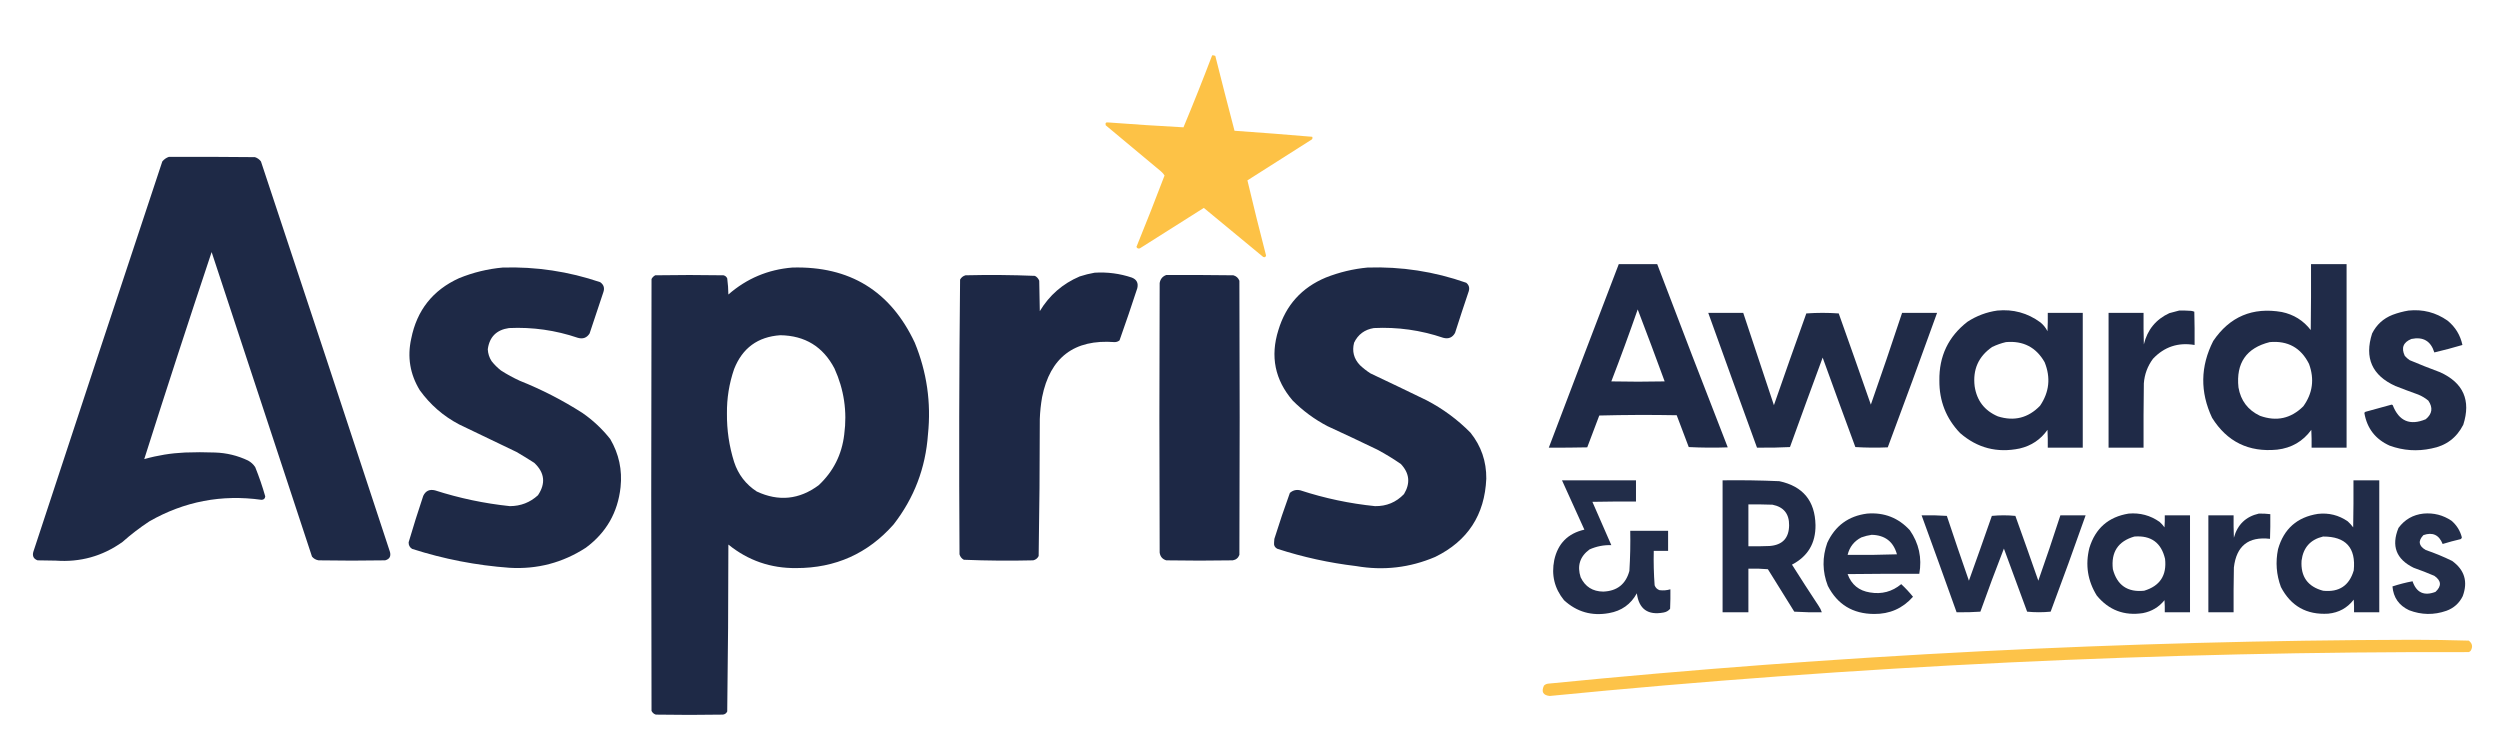
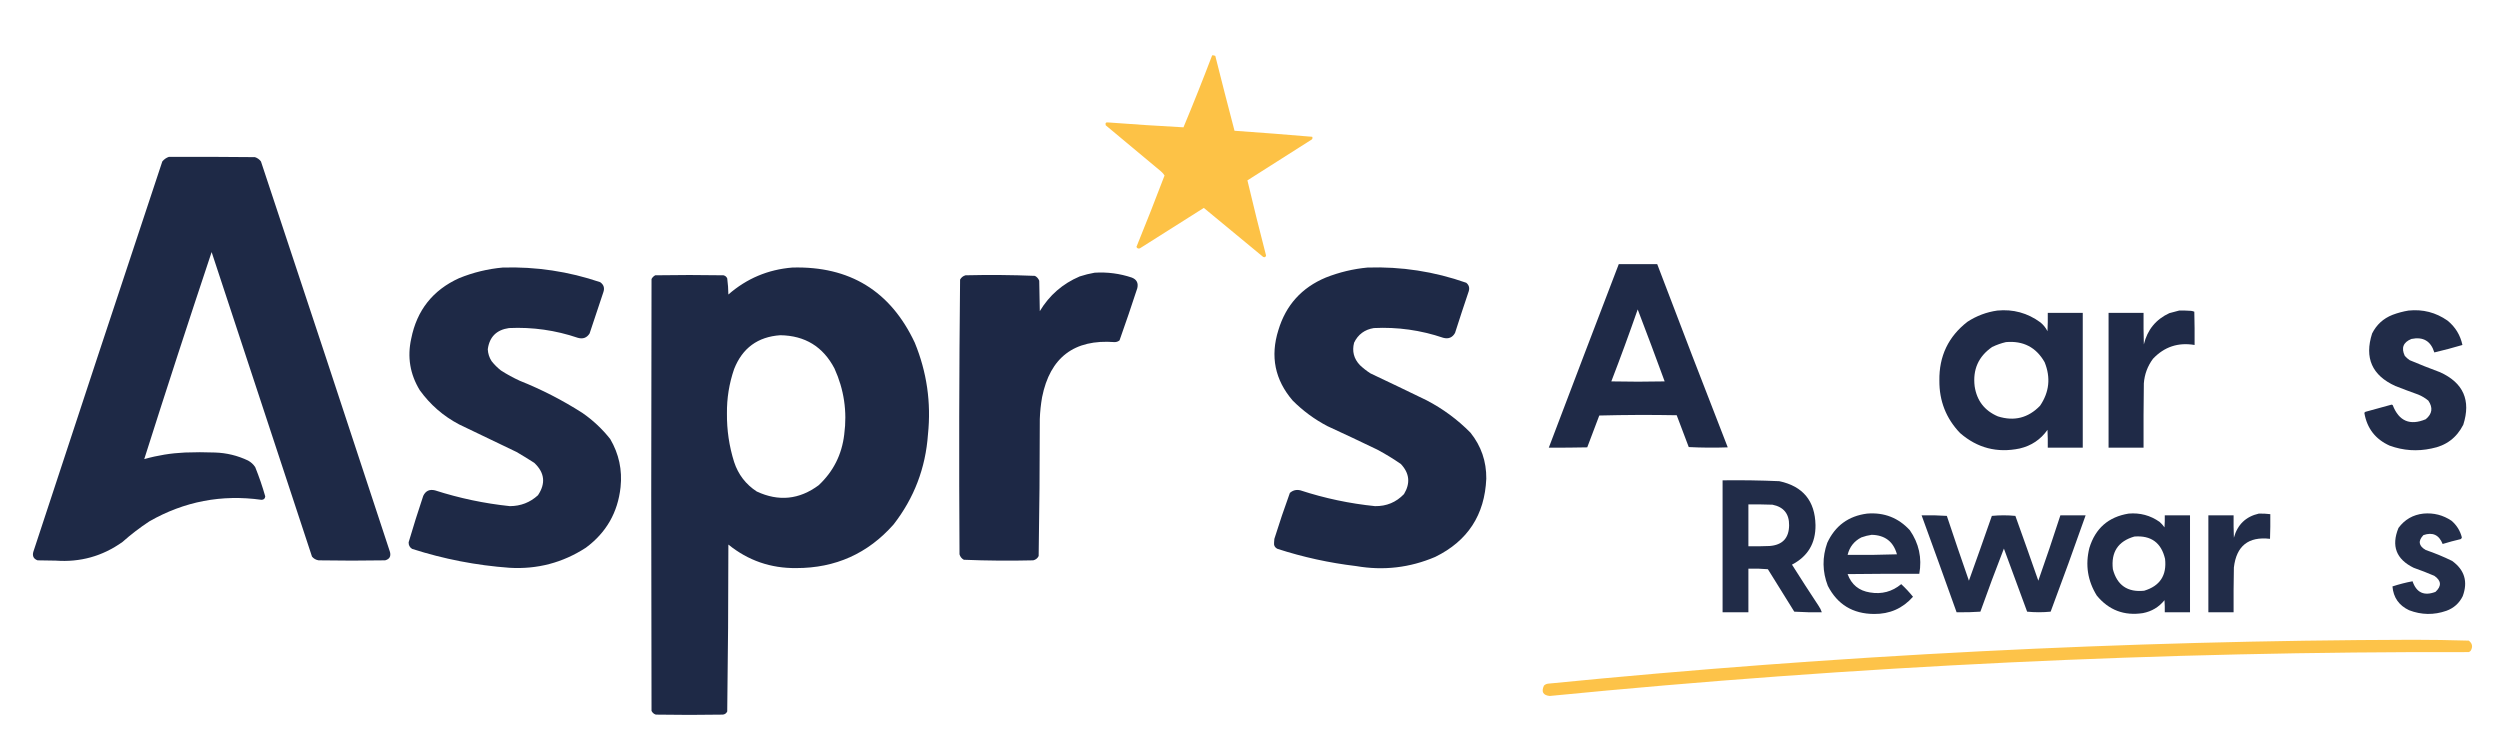
<svg xmlns="http://www.w3.org/2000/svg" version="1.1" width="4359px" height="1300px" style="shape-rendering:geometricPrecision; text-rendering:geometricPrecision; image-rendering:optimizeQuality; fill-rule:evenodd; clip-rule:evenodd">
  <g>
    <path style="opacity:0.985" fill="#fdc244" d="M 2113.5,96.5 C 2115.47,96.261 2117.3,96.594 2119,97.5C 2129.94,141.092 2141.11,184.592 2152.5,228C 2197.75,231.149 2242.92,234.649 2288,238.5C 2288.72,240.112 2288.55,241.612 2287.5,243C 2249.92,266.708 2212.42,290.542 2175,314.5C 2185.34,358.202 2196.18,401.869 2207.5,445.5C 2206.9,448.246 2205.24,449.08 2202.5,448C 2168.07,419.376 2133.57,390.876 2099,362.5C 2061.77,385.869 2024.6,409.369 1987.5,433C 1984.72,433.923 1982.72,433.089 1981.5,430.5C 1998.33,389.184 2014.66,347.684 2030.5,306C 2028.92,303.408 2026.92,301.074 2024.5,299C 1992.33,272.167 1960.17,245.333 1928,218.5C 1926.81,214.518 1928.31,212.851 1932.5,213.5C 1976.16,216.8 2019.83,219.633 2063.5,222C 2080.85,180.438 2097.52,138.605 2113.5,96.5 Z" />
  </g>
  <g>
    <path style="opacity:0.992" fill="#1d2845" d="M 294.5,273.5 C 344.501,273.333 394.501,273.5 444.5,274C 448.792,275.396 452.292,277.896 455,281.5C 530.392,508.342 605.392,735.342 680,962.5C 681.92,970.164 679.087,974.997 671.5,977C 632.833,977.667 594.167,977.667 555.5,977C 550.849,976.258 547.016,974.092 544,970.5C 485.514,793.559 427.181,616.559 369,439.5C 328.846,559.791 289.679,680.124 251.5,800.5C 274.699,793.924 298.366,790.09 322.5,789C 339.833,788.333 357.167,788.333 374.5,789C 394.845,789.601 414.178,794.268 432.5,803C 437.619,805.785 441.786,809.618 445,814.5C 451.727,831.18 457.56,848.18 462.5,865.5C 462.099,869.401 459.932,871.401 456,871.5C 386.459,861.782 321.293,874.282 260.5,909C 243.979,919.85 228.312,931.85 213.5,945C 178.695,969.818 139.862,980.651 97,977.5C 86.5,977.333 76,977.167 65.5,977C 58.66,974.487 56.16,969.654 58,962.5C 132.608,735.342 207.608,508.342 283,281.5C 286.15,277.689 289.983,275.023 294.5,273.5 Z" />
  </g>
  <g>
    <path style="opacity:0.985" fill="#1d2845" d="M 2822.5,460.5 C 2844.83,460.5 2867.17,460.5 2889.5,460.5C 2930,567.177 2971,673.677 3012.5,780C 2989.83,780.833 2967.16,780.666 2944.5,779.5C 2937.59,760.944 2930.59,742.444 2923.5,724C 2878.5,723.167 2833.5,723.333 2788.5,724.5C 2781.59,743.056 2774.59,761.556 2767.5,780C 2745.17,780.5 2722.84,780.667 2700.5,780.5C 2740.97,673.767 2781.63,567.1 2822.5,460.5 Z M 2855.5,539.5 C 2871.44,581.135 2887.1,622.968 2902.5,665C 2871.5,665.667 2840.5,665.667 2809.5,665C 2825.53,623.417 2840.86,581.583 2855.5,539.5 Z" />
  </g>
  <g>
-     <path style="opacity:0.984" fill="#1d2845" d="M 4029.5,460.5 C 4050.17,460.5 4070.83,460.5 4091.5,460.5C 4091.5,567.167 4091.5,673.833 4091.5,780.5C 4071.17,780.5 4050.83,780.5 4030.5,780.5C 4030.67,770.161 4030.5,759.828 4030,749.5C 4015.35,769.588 3995.51,781.088 3970.5,784C 3921,788.833 3883.17,770.333 3857,728.5C 3835.82,683.492 3836.48,638.826 3859,594.5C 3887.79,552.035 3927.62,535.202 3978.5,544C 3999.35,548.327 4016.18,558.827 4029,575.5C 4029.5,537.168 4029.67,498.835 4029.5,460.5 Z M 3957.5,596.5 C 3989.11,593.716 4011.95,606.383 4026,634.5C 4035.73,661.057 4032.4,685.723 4016,708.5C 3994.4,729.855 3969.24,735.355 3940.5,725C 3919.42,715.014 3906.92,698.514 3903,675.5C 3898.51,633.061 3916.67,606.727 3957.5,596.5 Z" />
-   </g>
+     </g>
  <g>
    <path style="opacity:0.991" fill="#1d2845" d="M 876.5,466.5 C 934.691,464.789 991.358,473.289 1046.5,492C 1052.72,496.376 1054.56,502.209 1052,509.5C 1044,533.5 1036,557.5 1028,581.5C 1023.15,589.056 1016.32,591.556 1007.5,589C 968.52,575.765 928.52,570.098 887.5,572C 865.719,575.114 853.386,587.447 850.5,609C 850.857,616.404 853.024,623.238 857,629.5C 861.833,635.667 867.333,641.167 873.5,646C 884.02,652.762 895.02,658.762 906.5,664C 944.712,679.271 981.046,697.938 1015.5,720C 1033.94,732.769 1050.1,747.936 1064,765.5C 1079.19,791.45 1085.19,819.45 1082,849.5C 1077.22,893.559 1057.06,928.725 1021.5,955C 981.11,981.182 936.777,992.849 888.5,990C 830.508,985.802 773.842,974.802 718.5,957C 714.34,954.389 712.34,950.556 712.5,945.5C 720.49,918.362 728.99,891.362 738,864.5C 742.19,855.823 749.024,852.657 758.5,855C 801.05,868.679 844.55,877.846 889,882.5C 907.898,882.429 924.231,876.096 938,863.5C 951.856,842.828 949.69,823.994 931.5,807C 921.334,800.416 911,794.082 900.5,788C 867.167,772 833.833,756 800.5,740C 773.031,725.533 750.198,705.7 732,680.5C 714.896,652.545 709.896,622.545 717,590.5C 726.826,540.983 754.659,505.817 800.5,485C 825.042,475.03 850.375,468.864 876.5,466.5 Z" />
  </g>
  <g>
    <path style="opacity:0.992" fill="#1d2845" d="M 1381.5,466.5 C 1481.52,463.734 1552.68,507.401 1595,597.5C 1616.09,648.85 1623.75,702.183 1618,757.5C 1613.83,816.129 1593.83,868.462 1558,914.5C 1513.16,965.195 1456.66,990.528 1388.5,990.5C 1343.92,991.031 1304.42,977.364 1270,949.5C 1269.99,1046.54 1269.32,1143.54 1268,1240.5C 1266.52,1243.66 1264.02,1245.5 1260.5,1246C 1221.5,1246.67 1182.5,1246.67 1143.5,1246C 1140.09,1244.92 1137.59,1242.76 1136,1239.5C 1135.33,988.5 1135.33,737.5 1136,486.5C 1137.5,483.667 1139.67,481.5 1142.5,480C 1182.17,479.333 1221.83,479.333 1261.5,480C 1264.57,480.739 1266.74,482.572 1268,485.5C 1269.22,494.774 1269.89,504.107 1270,513.5C 1301.98,485.595 1339.15,469.928 1381.5,466.5 Z M 1360.5,584.5 C 1403.62,585.135 1435.12,604.468 1455,642.5C 1471.66,679.143 1477.33,717.477 1472,757.5C 1467.89,792.544 1453.06,822.044 1427.5,846C 1393.7,871.126 1357.7,874.793 1319.5,857C 1300.33,844.493 1287.17,827.326 1280,805.5C 1271.38,778.014 1267.21,749.847 1267.5,721C 1267.2,694.429 1271.37,668.596 1280,643.5C 1294.46,606.862 1321.29,587.196 1360.5,584.5 Z" />
  </g>
  <g>
    <path style="opacity:0.991" fill="#1d2845" d="M 2384.5,466.5 C 2443.5,464.61 2500.83,473.444 2556.5,493C 2561.15,496.788 2562.65,501.622 2561,507.5C 2552.8,531.771 2544.8,556.104 2537,580.5C 2532.45,588.579 2525.61,591.413 2516.5,589C 2477.19,575.67 2436.86,570.004 2395.5,572C 2379.41,574.598 2367.91,583.098 2361,597.5C 2357.17,612.353 2360.51,625.353 2371,636.5C 2376.71,641.937 2382.88,646.77 2389.5,651C 2422.22,666.467 2454.88,682.133 2487.5,698C 2515.94,712.807 2541.44,731.641 2564,754.5C 2582.59,777.776 2591.76,804.443 2591.5,834.5C 2588.82,897.727 2559.15,943.227 2502.5,971C 2458.13,989.93 2412.13,995.264 2364.5,987C 2317.84,981.469 2272.18,971.469 2227.5,957C 2222.74,954.654 2220.74,950.821 2221.5,945.5C 2221.67,943.5 2221.83,941.5 2222,939.5C 2230.41,912.611 2239.41,885.944 2249,859.5C 2254.27,854.755 2260.44,853.255 2267.5,855C 2309.85,868.836 2353.18,878.003 2397.5,882.5C 2417.48,882.791 2434.32,875.791 2448,861.5C 2459.46,842.536 2457.63,825.036 2442.5,809C 2429.33,799.913 2415.67,791.58 2401.5,784C 2372.62,770.06 2343.62,756.394 2314.5,743C 2292.08,731.255 2271.92,716.422 2254,698.5C 2222.9,662.335 2214.57,621.335 2229,575.5C 2242.08,532.078 2269.58,501.578 2311.5,484C 2335.12,474.648 2359.45,468.815 2384.5,466.5 Z" />
  </g>
  <g>
    <path style="opacity:0.994" fill="#1d2845" d="M 1908.5,475.5 C 1930.73,474.081 1952.4,476.914 1973.5,484C 1981.96,487.355 1985.13,493.521 1983,502.5C 1973.05,533.026 1962.71,563.36 1952,593.5C 1949.52,595.491 1946.68,596.491 1943.5,596.5C 1873.03,591.126 1830.87,623.126 1817,692.5C 1814.79,705.074 1813.45,717.74 1813,730.5C 1812.99,810.224 1812.32,889.89 1811,969.5C 1809.01,973.49 1805.84,975.99 1801.5,977C 1761.11,977.983 1720.77,977.649 1680.5,976C 1676.69,973.876 1674.19,970.709 1673,966.5C 1672,806.778 1672.34,647.111 1674,487.5C 1676.12,483.687 1679.29,481.187 1683.5,480C 1723.89,479.017 1764.23,479.351 1804.5,481C 1808.06,482.892 1810.56,485.725 1812,489.5C 1812.33,507.167 1812.67,524.833 1813,542.5C 1829.68,514.821 1852.84,494.654 1882.5,482C 1891.14,479.173 1899.81,477.007 1908.5,475.5 Z" />
  </g>
  <g>
-     <path style="opacity:0.993" fill="#1d2845" d="M 2033.5,479.5 C 2072.5,479.333 2111.5,479.5 2150.5,480C 2155.57,481.406 2159.07,484.572 2161,489.5C 2161.67,648.833 2161.67,808.167 2161,967.5C 2158.99,972.838 2155.16,976.004 2149.5,977C 2110.83,977.667 2072.17,977.667 2033.5,977C 2026.81,974.974 2022.98,970.474 2022,963.5C 2021.33,806.833 2021.33,650.167 2022,493.5C 2023.17,486.508 2027,481.842 2033.5,479.5 Z" />
-   </g>
+     </g>
  <g>
    <path style="opacity:0.984" fill="#1d2845" d="M 3482.5,541.5 C 3510.21,538.842 3535.21,545.675 3557.5,562C 3562.8,566.299 3566.97,571.466 3570,577.5C 3570.5,566.839 3570.67,556.172 3570.5,545.5C 3590.83,545.5 3611.17,545.5 3631.5,545.5C 3631.5,623.833 3631.5,702.167 3631.5,780.5C 3611.17,780.5 3590.83,780.5 3570.5,780.5C 3570.67,770.161 3570.5,759.828 3570,749.5C 3558.03,766.416 3541.86,777.25 3521.5,782C 3482.25,790.189 3447.58,781.189 3417.5,755C 3393.19,729.523 3381.19,699.023 3381.5,663.5C 3380.87,620.941 3397.2,586.774 3430.5,561C 3446.47,550.625 3463.8,544.125 3482.5,541.5 Z M 3497.5,596.5 C 3527.7,593.844 3550.2,605.511 3565,631.5C 3575.86,658.362 3573.2,683.695 3557,707.5C 3536.39,728.778 3511.89,734.945 3483.5,726C 3460.27,716.089 3446.77,698.589 3443,673.5C 3439.49,644.303 3449.65,621.47 3473.5,605C 3481.3,601.237 3489.3,598.404 3497.5,596.5 Z" />
  </g>
  <g>
    <path style="opacity:0.985" fill="#1d2845" d="M 3799.5,541.5 C 3806.51,541.334 3813.51,541.5 3820.5,542C 3822.43,542.251 3824.27,542.751 3826,543.5C 3826.5,562.83 3826.67,582.164 3826.5,601.5C 3797.93,596.635 3773.76,604.635 3754,625.5C 3744.53,638.234 3739.2,652.567 3738,668.5C 3737.5,705.832 3737.33,743.165 3737.5,780.5C 3717.17,780.5 3696.83,780.5 3676.5,780.5C 3676.5,702.167 3676.5,623.833 3676.5,545.5C 3696.83,545.5 3717.17,545.5 3737.5,545.5C 3737.33,563.836 3737.5,582.17 3738,600.5C 3744.13,575.055 3758.96,556.888 3782.5,546C 3788.25,544.314 3793.92,542.814 3799.5,541.5 Z" />
  </g>
  <g>
    <path style="opacity:0.98" fill="#1d2845" d="M 4199.5,541.5 C 4224.45,538.917 4247.11,544.75 4267.5,559C 4281.13,570.085 4289.8,584.252 4293.5,601.5C 4277.29,606.303 4260.96,610.636 4244.5,614.5C 4238.38,594.6 4225.04,586.766 4204.5,591C 4190.26,596.78 4186.43,606.613 4193,620.5C 4195.54,623.372 4198.37,625.872 4201.5,628C 4219.01,635.392 4236.67,642.392 4254.5,649C 4295.1,667.44 4308.6,697.94 4295,740.5C 4283.4,763.401 4264.9,777.234 4239.5,782C 4214.69,787.349 4190.36,785.683 4166.5,777C 4141.74,765.821 4127.07,746.821 4122.5,720C 4122.91,719.055 4123.57,718.388 4124.5,718C 4139.69,713.911 4154.86,709.745 4170,705.5C 4170.77,705.645 4171.44,705.978 4172,706.5C 4182.8,734.317 4201.97,742.484 4229.5,731C 4240.92,721.609 4242.42,710.776 4234,698.5C 4228.75,694.12 4222.91,690.62 4216.5,688C 4203.09,683.197 4189.76,678.197 4176.5,673C 4135.84,654.517 4122.34,624.017 4136,581.5C 4143.68,566.158 4155.51,555.324 4171.5,549C 4180.7,545.534 4190.04,543.034 4199.5,541.5 Z" />
  </g>
  <g>
-     <path style="opacity:0.981" fill="#1d2845" d="M 2978.5,545.5 C 2998.83,545.5 3019.17,545.5 3039.5,545.5C 3057.22,599.169 3075.06,652.835 3093,706.5C 3111.54,653.053 3130.37,599.72 3149.5,546.5C 3168.4,545.175 3187.23,545.175 3206,546.5C 3224.86,599.425 3243.53,652.425 3262,705.5C 3280.66,652.351 3298.83,599.017 3316.5,545.5C 3336.83,545.5 3357.17,545.5 3377.5,545.5C 3349.33,623.84 3320.66,702.007 3291.5,780C 3272.59,780.825 3253.76,780.659 3235,779.5C 3215.8,727.577 3196.8,675.577 3178,623.5C 3158.8,675.423 3139.8,727.423 3121,779.5C 3101.91,780.493 3082.74,780.826 3063.5,780.5C 3034.97,702.243 3006.64,623.91 2978.5,545.5 Z" />
-   </g>
+     </g>
  <g>
-     <path style="opacity:0.974" fill="#1d2845" d="M 2723.5,837.5 C 2766.5,837.5 2809.5,837.5 2852.5,837.5C 2852.5,849.833 2852.5,862.167 2852.5,874.5C 2827.16,874.333 2801.83,874.5 2776.5,875C 2787.63,900.093 2798.63,925.26 2809.5,950.5C 2796.23,950.1 2783.56,952.6 2771.5,958C 2754.72,970.336 2749.56,986.502 2756,1006.5C 2763.88,1023.03 2777.05,1031.36 2795.5,1031.5C 2819.56,1030.57 2834.73,1018.57 2841,995.5C 2842.43,972.201 2842.93,948.868 2842.5,925.5C 2864.5,925.5 2886.5,925.5 2908.5,925.5C 2908.5,937.167 2908.5,948.833 2908.5,960.5C 2900.17,960.5 2891.83,960.5 2883.5,960.5C 2883.04,980.567 2883.54,1000.57 2885,1020.5C 2886.5,1024.67 2889.33,1027.5 2893.5,1029C 2899.96,1029.85 2906.3,1029.35 2912.5,1027.5C 2912.67,1038.84 2912.5,1050.17 2912,1061.5C 2909,1065.09 2905.16,1067.25 2900.5,1068C 2873.11,1073.07 2857.61,1061.91 2854,1034.5C 2843.46,1053.68 2827.29,1065.18 2805.5,1069C 2775.45,1074.45 2749.29,1066.95 2727,1046.5C 2710.38,1026 2704.71,1002.67 2710,976.5C 2716.33,947.672 2733.83,930.005 2762.5,923.5C 2749.5,894.833 2736.5,866.167 2723.5,837.5 Z" />
-   </g>
+     </g>
  <g>
    <path style="opacity:0.98" fill="#1d2845" d="M 3003.5,837.5 C 3036.53,837.059 3069.53,837.559 3102.5,839C 3143.69,847.879 3164.69,873.379 3165.5,915.5C 3165.9,947.052 3152.24,970.052 3124.5,984.5C 3139.75,1008.67 3155.25,1032.67 3171,1056.5C 3173.39,1059.95 3175.23,1063.62 3176.5,1067.5C 3160.49,1067.83 3144.49,1067.5 3128.5,1066.5C 3113.17,1041.83 3097.83,1017.17 3082.5,992.5C 3071.19,991.501 3059.85,991.168 3048.5,991.5C 3048.5,1016.83 3048.5,1042.17 3048.5,1067.5C 3033.5,1067.5 3018.5,1067.5 3003.5,1067.5C 3003.5,990.833 3003.5,914.167 3003.5,837.5 Z M 3048.5,879.5 C 3062.5,879.333 3076.5,879.5 3090.5,880C 3110.07,883.912 3119.74,895.912 3119.5,916C 3119.21,938.29 3107.88,950.29 3085.5,952C 3073.17,952.5 3060.84,952.667 3048.5,952.5C 3048.5,928.167 3048.5,903.833 3048.5,879.5 Z" />
  </g>
  <g>
-     <path style="opacity:0.977" fill="#1d2845" d="M 4103.5,837.5 C 4118.5,837.5 4133.5,837.5 4148.5,837.5C 4148.5,914.167 4148.5,990.833 4148.5,1067.5C 4133.83,1067.5 4119.17,1067.5 4104.5,1067.5C 4104.67,1060.16 4104.5,1052.83 4104,1045.5C 4092.79,1060.03 4077.96,1068.19 4059.5,1070C 4021.84,1072.31 3994.34,1056.81 3977,1023.5C 3969.03,1002.02 3967.36,980.019 3972,957.5C 3982.04,922.125 4005.21,901.625 4041.5,896C 4060.51,893.866 4077.84,898.199 4093.5,909C 4097.04,912.201 4100.2,915.701 4103,919.5C 4103.5,892.169 4103.67,864.835 4103.5,837.5 Z M 4050.5,935.5 C 4090.18,935.347 4108.01,955.013 4104,994.5C 4096.22,1021.16 4078.39,1032.99 4050.5,1030C 4023.72,1022.86 4011.22,1005.36 4013,977.5C 4015.89,954.786 4028.39,940.786 4050.5,935.5 Z" />
-   </g>
+     </g>
  <g>
    <path style="opacity:0.974" fill="#1d2845" d="M 3255.5,895.5 C 3285.17,893.107 3310.01,902.774 3330,924.5C 3345.89,947.47 3351.39,972.803 3346.5,1000.5C 3304.83,1000.33 3263.17,1000.5 3221.5,1001C 3228.18,1019.34 3241.18,1030.01 3260.5,1033C 3280.95,1036.51 3299.11,1031.68 3315,1018.5C 3322.38,1025.38 3329.22,1032.72 3335.5,1040.5C 3317.55,1060.8 3294.88,1070.8 3267.5,1070.5C 3230.54,1070.29 3203.71,1053.96 3187,1021.5C 3177.4,996.64 3177.07,971.64 3186,946.5C 3199.78,916.695 3222.95,899.695 3255.5,895.5 Z M 3263.5,932.5 C 3286.69,933.042 3301.36,944.376 3307.5,966.5C 3278.84,967.5 3250.17,967.833 3221.5,967.5C 3224.84,953.659 3232.84,943.493 3245.5,937C 3251.48,934.839 3257.48,933.339 3263.5,932.5 Z" />
  </g>
  <g>
    <path style="opacity:0.979" fill="#1d2845" d="M 3711.5,895.5 C 3731.36,893.797 3749.36,898.63 3765.5,910C 3768.7,912.869 3771.54,916.035 3774,919.5C 3774.5,912.508 3774.67,905.508 3774.5,898.5C 3789.17,898.5 3803.83,898.5 3818.5,898.5C 3818.5,954.833 3818.5,1011.17 3818.5,1067.5C 3803.83,1067.5 3789.17,1067.5 3774.5,1067.5C 3774.67,1060.49 3774.5,1053.49 3774,1046.5C 3764.29,1058.52 3751.79,1066.02 3736.5,1069C 3703.78,1074.05 3676.95,1063.88 3656,1038.5C 3640.02,1012.75 3635.69,985.088 3643,955.5C 3653.44,921.218 3676.27,901.218 3711.5,895.5 Z M 3721.5,935.5 C 3750.6,933.281 3768.43,946.281 3775,974.5C 3778.21,1003.28 3766.04,1021.78 3738.5,1030C 3709.56,1032.96 3691.4,1020.46 3684,992.5C 3680.55,962.68 3693.05,943.68 3721.5,935.5 Z" />
  </g>
  <g>
    <path style="opacity:0.977" fill="#1d2845" d="M 3938.5,895.5 C 3945.2,895.336 3951.87,895.669 3958.5,896.5C 3958.67,910.837 3958.5,925.171 3958,939.5C 3920.38,935.149 3899.38,951.816 3895,989.5C 3894.5,1015.5 3894.33,1041.5 3894.5,1067.5C 3879.83,1067.5 3865.17,1067.5 3850.5,1067.5C 3850.5,1011.17 3850.5,954.833 3850.5,898.5C 3865.17,898.5 3879.83,898.5 3894.5,898.5C 3894.33,911.504 3894.5,924.504 3895,937.5C 3901.27,914.724 3915.77,900.724 3938.5,895.5 Z" />
  </g>
  <g>
    <path style="opacity:0.972" fill="#1d2845" d="M 4225.5,895.5 C 4243.39,893.889 4259.73,898.056 4274.5,908C 4283.56,915.782 4289.56,925.448 4292.5,937C 4292.25,938.326 4291.58,939.326 4290.5,940C 4279.86,942.45 4269.36,945.284 4259,948.5C 4252.7,932.598 4241.53,927.432 4225.5,933C 4215.76,943.178 4217.1,951.844 4229.5,959C 4245.24,964.357 4260.57,970.69 4275.5,978C 4297.21,993.643 4303.38,1014.14 4294,1039.5C 4287.94,1051.79 4278.44,1060.29 4265.5,1065C 4243.69,1072.6 4222.03,1072.26 4200.5,1064C 4182.76,1055.64 4173.09,1041.81 4171.5,1022.5C 4182.98,1018.71 4194.65,1015.71 4206.5,1013.5C 4213.35,1033.4 4226.68,1039.57 4246.5,1032C 4257.47,1021.87 4256.8,1012.54 4244.5,1004C 4232.66,998.941 4220.66,994.274 4208.5,990C 4177.96,975.055 4169.13,951.888 4182,920.5C 4192.82,905.839 4207.32,897.506 4225.5,895.5 Z" />
  </g>
  <g>
    <path style="opacity:0.973" fill="#1d2845" d="M 3350.5,898.5 C 3365.18,898.167 3379.85,898.501 3394.5,899.5C 3407.04,937.278 3419.87,974.945 3433,1012.5C 3446.53,974.909 3459.86,937.242 3473,899.5C 3479.76,898.842 3486.59,898.509 3493.5,898.5C 3500.41,898.509 3507.24,898.842 3514,899.5C 3527.53,937.091 3540.86,974.758 3554,1012.5C 3567.33,974.683 3580.16,936.683 3592.5,898.5C 3607.17,898.5 3621.83,898.5 3636.5,898.5C 3616.75,954.669 3596.42,1010.67 3575.5,1066.5C 3561.83,1067.83 3548.17,1067.83 3534.5,1066.5C 3521.1,1029.79 3507.6,993.128 3494,956.5C 3479.8,992.918 3466.13,1029.58 3453,1066.5C 3439.25,1067.49 3425.41,1067.82 3411.5,1067.5C 3391.36,1011.09 3371.03,954.757 3350.5,898.5 Z" />
  </g>
  <g>
    <path style="opacity:0.965" fill="#fdc244" d="M 4207.5,1115.5 C 4239.84,1115.53 4272.17,1116.03 4304.5,1117C 4310.78,1121.72 4311.94,1127.55 4308,1134.5C 4307.1,1135.7 4305.93,1136.53 4304.5,1137C 3769.04,1135.64 3234.88,1161.14 2702,1213.5C 2690.45,1212.24 2687.12,1206.24 2692,1195.5C 2694.07,1193.44 2696.57,1192.27 2699.5,1192C 3201.1,1142.35 3703.77,1116.85 4207.5,1115.5 Z" />
  </g>
</svg>